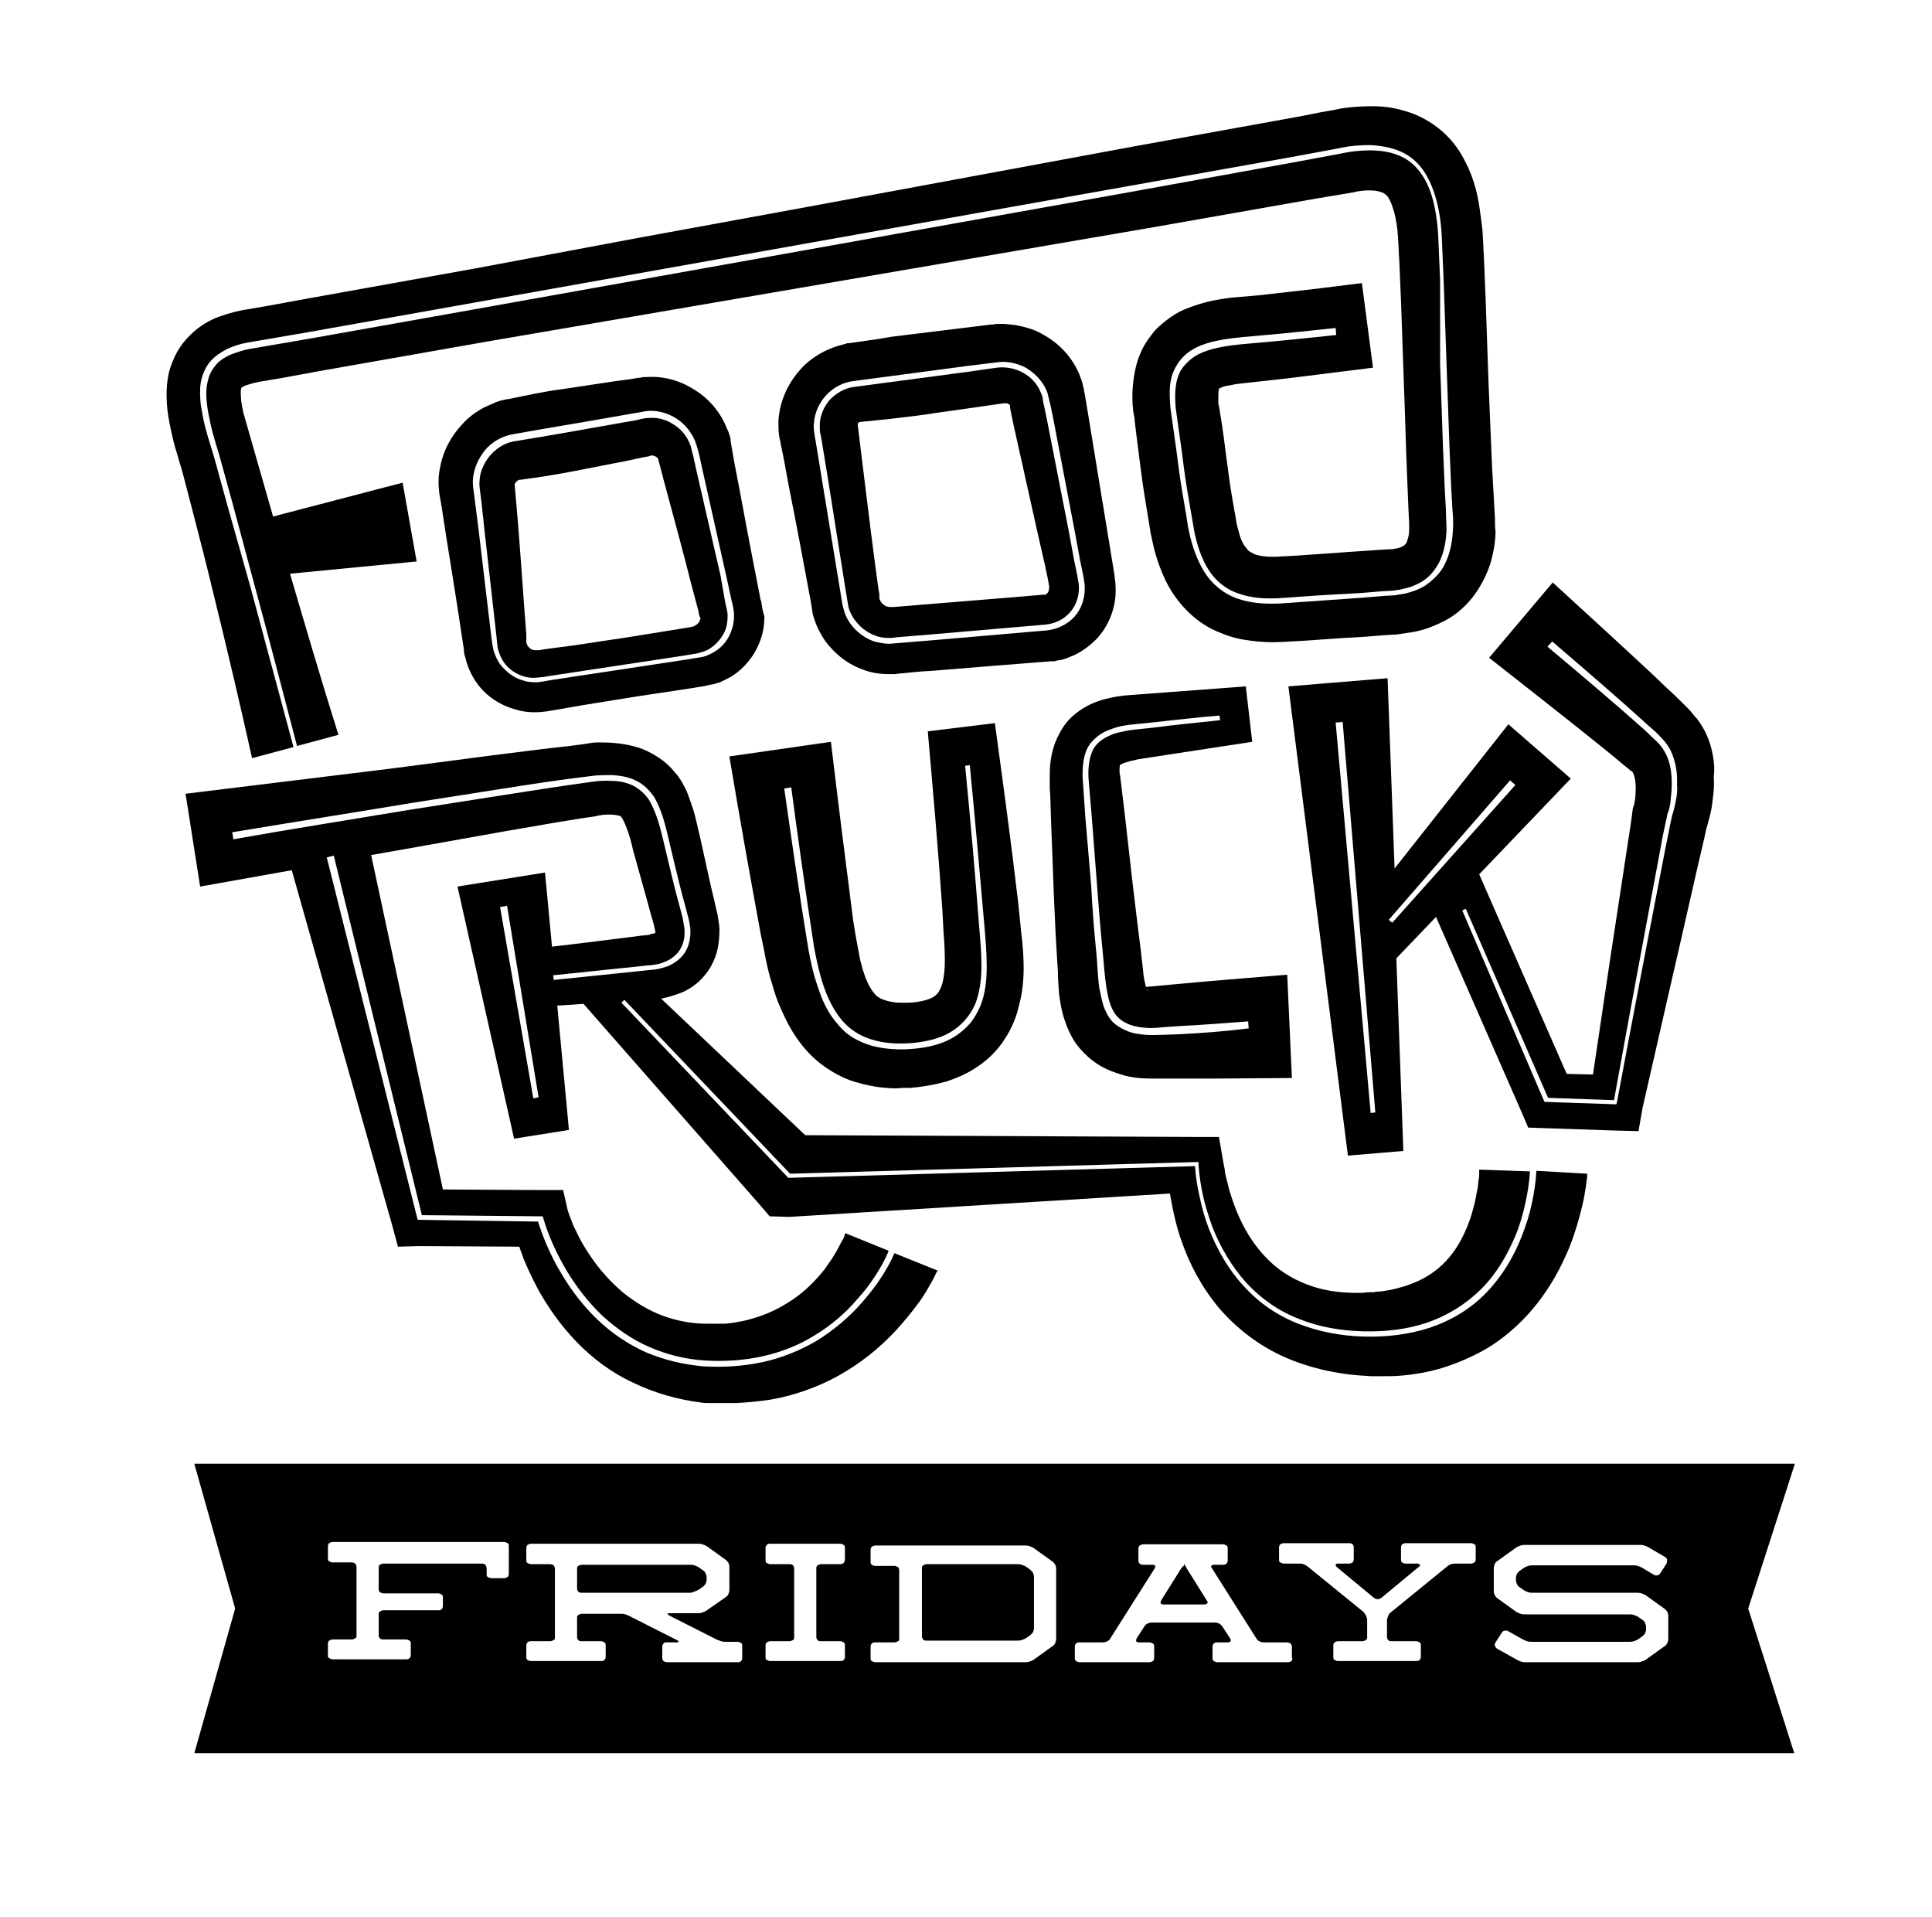
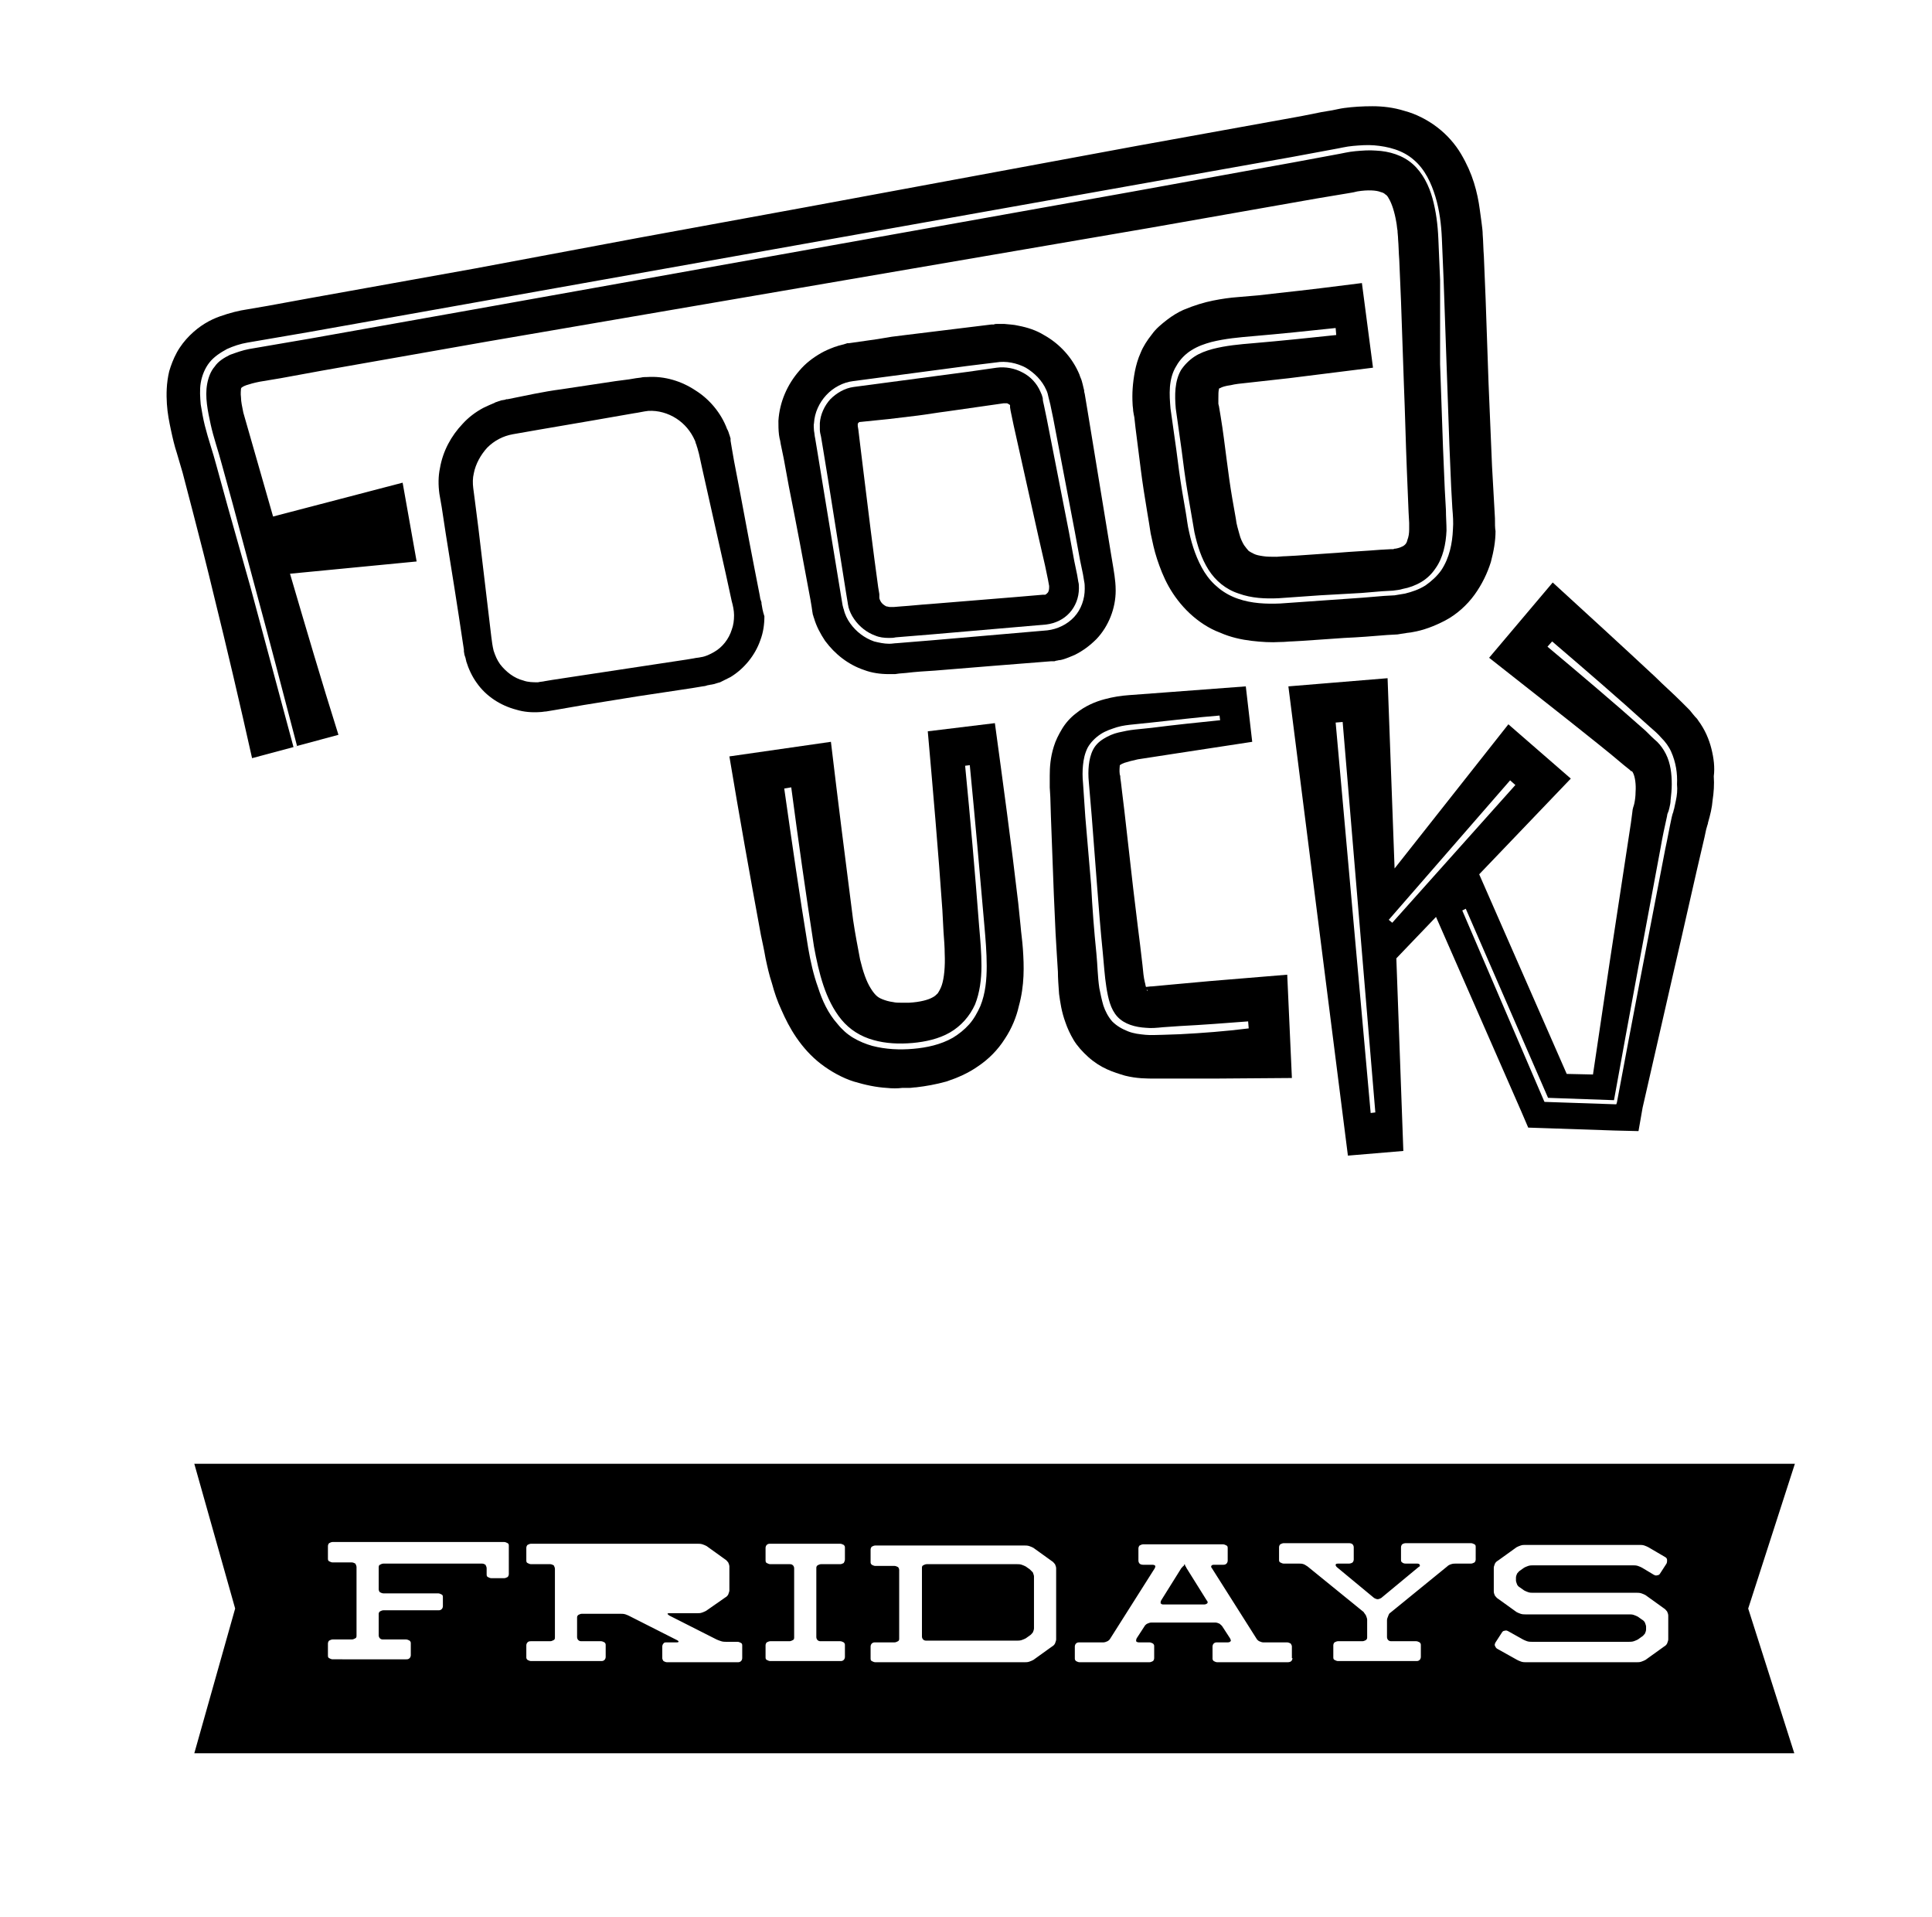
<svg xmlns="http://www.w3.org/2000/svg" version="1.1" id="Layer_1" x="0px" y="0px" width="331.1px" height="328.5px" viewBox="0 0 331.1 328.5" style="enable-background:new 0 0 331.1 328.5;" xml:space="preserve">
  <g>
    <path d="M176.5,268.9l-0.7-0.5c-0.2-0.1-0.4-0.2-0.7-0.3c-0.3-0.1-0.5-0.1-0.8-0.1h-15.5c-0.2,0-0.4,0.1-0.6,0.2   c-0.2,0.1-0.2,0.3-0.2,0.5v11.7c0,0.2,0.1,0.4,0.2,0.5c0.2,0.2,0.4,0.2,0.6,0.2h15.5c0.2,0,0.5,0,0.8-0.1c0.3-0.1,0.5-0.2,0.7-0.3   l0.7-0.5c0.2-0.1,0.3-0.3,0.5-0.5c0.1-0.2,0.2-0.5,0.2-0.7v-8.9c0-0.2-0.1-0.4-0.2-0.7C176.8,269.2,176.7,269.1,176.5,268.9z" />
-     <path d="M119,272.7c0.3-0.1,0.5-0.2,0.7-0.3l0.7-0.5c0.2-0.1,0.3-0.3,0.5-0.5c0.1-0.2,0.2-0.5,0.2-0.7v-0.5c0-0.2-0.1-0.4-0.2-0.7   c-0.1-0.2-0.3-0.4-0.5-0.5l-0.7-0.5c-0.2-0.1-0.4-0.2-0.7-0.3c-0.3-0.1-0.5-0.1-0.8-0.1H99.7c-0.2,0-0.4,0.1-0.6,0.2   c-0.2,0.1-0.2,0.3-0.2,0.6v3.3c0,0.2,0.1,0.4,0.2,0.5c0.2,0.2,0.4,0.2,0.6,0.2h18.6C118.5,272.9,118.7,272.8,119,272.7z" />
    <path d="M203.3,268.6c0-0.1-0.1-0.2-0.1-0.2s-0.1-0.1-0.1-0.2c0-0.1-0.1-0.2-0.1-0.2l-0.1,0.2c0,0.1-0.1,0.1-0.2,0.2   c-0.1,0.1-0.1,0.2-0.2,0.2l-3.5,5.6c-0.1,0.2-0.1,0.3-0.1,0.5c0.1,0.1,0.2,0.2,0.4,0.2h7.1c0.2,0,0.4-0.1,0.5-0.2   c0.1-0.1,0.1-0.3-0.1-0.5L203.3,268.6z" />
    <path d="M307.6,250.8H170.5H33.3l7,24.8l-7,24.8h137.1h137.1l-7.9-24.8L307.6,250.8z M87.2,269.7c0,0.2-0.1,0.4-0.2,0.5   c-0.2,0.1-0.4,0.2-0.6,0.2h-2.2c-0.2,0-0.4-0.1-0.6-0.2c-0.2-0.1-0.2-0.3-0.2-0.5v-1c0-0.2-0.1-0.4-0.2-0.6   c-0.2-0.1-0.3-0.2-0.6-0.2H65.7c-0.2,0-0.4,0.1-0.6,0.2c-0.2,0.1-0.2,0.3-0.2,0.6v3.6c0,0.2,0.1,0.4,0.2,0.5   c0.2,0.1,0.4,0.2,0.6,0.2h9.4c0.2,0,0.4,0.1,0.6,0.2c0.2,0.1,0.2,0.3,0.2,0.5v1.5c0,0.2-0.1,0.4-0.2,0.5c-0.2,0.2-0.4,0.2-0.6,0.2   h-9.4c-0.2,0-0.4,0.1-0.6,0.2c-0.2,0.2-0.2,0.3-0.2,0.5v3.6c0,0.2,0.1,0.4,0.2,0.5c0.2,0.2,0.4,0.2,0.6,0.2h3.9   c0.2,0,0.4,0.1,0.6,0.2c0.2,0.2,0.2,0.3,0.2,0.5v2c0,0.2-0.1,0.4-0.2,0.5c-0.2,0.2-0.4,0.2-0.6,0.2H57c-0.2,0-0.4-0.1-0.6-0.2   c-0.2-0.1-0.2-0.3-0.2-0.5v-2c0-0.2,0.1-0.4,0.2-0.5c0.2-0.1,0.4-0.2,0.6-0.2h3.3c0.2,0,0.4-0.1,0.6-0.2c0.2-0.1,0.2-0.3,0.2-0.5   v-11.7c0-0.2-0.1-0.4-0.2-0.6c-0.2-0.1-0.4-0.2-0.6-0.2H57c-0.2,0-0.4-0.1-0.6-0.2c-0.2-0.1-0.2-0.3-0.2-0.5v-2.1   c0-0.2,0.1-0.4,0.2-0.5c0.2-0.1,0.4-0.2,0.6-0.2h29.4c0.2,0,0.4,0.1,0.6,0.2c0.2,0.1,0.2,0.3,0.2,0.5V269.7z M127.2,284.1   c0,0.2-0.1,0.4-0.2,0.5c-0.2,0.2-0.4,0.2-0.6,0.2h-12.1c-0.2,0-0.4-0.1-0.6-0.2c-0.1-0.2-0.2-0.3-0.2-0.5v-2c0-0.2,0.1-0.4,0.2-0.5   c0.1-0.2,0.3-0.2,0.6-0.2h1.6c0.2,0,0.3,0,0.4-0.1c0-0.1-0.1-0.2-0.3-0.3l-8.1-4.1c-0.2-0.1-0.4-0.2-0.7-0.3   c-0.3-0.1-0.6-0.1-0.8-0.1h-6.7c-0.2,0-0.4,0.1-0.6,0.2c-0.2,0.2-0.2,0.3-0.2,0.5v3.3c0,0.2,0.1,0.4,0.2,0.5   c0.2,0.2,0.4,0.2,0.6,0.2h3.3c0.2,0,0.4,0.1,0.6,0.2c0.2,0.2,0.2,0.3,0.2,0.5v2c0,0.2-0.1,0.4-0.2,0.5c-0.2,0.2-0.4,0.2-0.6,0.2   h-12c-0.2,0-0.4-0.1-0.6-0.2c-0.2-0.2-0.2-0.3-0.2-0.5v-2c0-0.2,0.1-0.4,0.2-0.5c0.2-0.2,0.4-0.2,0.6-0.2h3.3   c0.2,0,0.4-0.1,0.6-0.2c0.2-0.1,0.2-0.3,0.2-0.5v-11.7c0-0.2-0.1-0.4-0.2-0.6c-0.2-0.1-0.4-0.2-0.6-0.2h-3.3   c-0.2,0-0.4-0.1-0.6-0.2c-0.2-0.1-0.2-0.3-0.2-0.5v-2.1c0-0.2,0.1-0.4,0.2-0.5c0.2-0.1,0.4-0.2,0.6-0.2h28.6c0.2,0,0.5,0,0.8,0.1   c0.3,0.1,0.5,0.2,0.7,0.3l3.2,2.3c0.2,0.1,0.3,0.3,0.5,0.5c0.1,0.2,0.2,0.5,0.2,0.7v4.1c0,0.2-0.1,0.4-0.2,0.7   c-0.1,0.2-0.3,0.4-0.5,0.5L121,276c-0.2,0.1-0.4,0.2-0.7,0.3c-0.3,0.1-0.5,0.1-0.8,0.1h-4.7c-0.2,0-0.4,0-0.4,0.1   c0,0.1,0.1,0.1,0.3,0.3l8.1,4.1c0.2,0.1,0.5,0.2,0.8,0.3c0.3,0.1,0.6,0.1,0.8,0.1h2c0.2,0,0.4,0.1,0.6,0.2s0.2,0.3,0.2,0.5V284.1z    M144.8,267.2c0,0.2-0.1,0.4-0.2,0.6c-0.2,0.1-0.4,0.2-0.6,0.2h-3.3c-0.2,0-0.4,0.1-0.6,0.2c-0.2,0.2-0.2,0.3-0.2,0.5v11.8   c0,0.2,0.1,0.4,0.2,0.5c0.2,0.2,0.4,0.2,0.6,0.2h3.3c0.2,0,0.4,0.1,0.6,0.2c0.2,0.2,0.2,0.3,0.2,0.5v2c0,0.2-0.1,0.4-0.2,0.5   c-0.2,0.2-0.4,0.2-0.6,0.2h-12c-0.2,0-0.4-0.1-0.6-0.2c-0.2-0.1-0.2-0.3-0.2-0.5v-2c0-0.2,0.1-0.4,0.2-0.5c0.2-0.1,0.4-0.2,0.6-0.2   h3.3c0.2,0,0.4-0.1,0.6-0.2c0.2-0.1,0.2-0.3,0.2-0.5v-11.8c0-0.2-0.1-0.4-0.2-0.5c-0.2-0.2-0.4-0.2-0.6-0.2h-3.3   c-0.2,0-0.4-0.1-0.6-0.2c-0.2-0.1-0.2-0.3-0.2-0.6v-2c0-0.2,0.1-0.4,0.2-0.5c0.2-0.2,0.4-0.2,0.6-0.2h12c0.2,0,0.4,0.1,0.6,0.2   c0.2,0.2,0.2,0.3,0.2,0.5V267.2z M181,280.9c0,0.2-0.1,0.4-0.2,0.7c-0.1,0.2-0.3,0.4-0.5,0.5l-3.2,2.3c-0.2,0.1-0.4,0.2-0.7,0.3   c-0.3,0.1-0.5,0.1-0.8,0.1H150c-0.2,0-0.4-0.1-0.6-0.2c-0.2-0.1-0.2-0.3-0.2-0.5v-2c0-0.2,0.1-0.4,0.2-0.5c0.2-0.2,0.4-0.2,0.6-0.2   h3.3c0.2,0,0.4-0.1,0.6-0.2c0.2-0.1,0.2-0.3,0.2-0.5v-11.7c0-0.2-0.1-0.4-0.2-0.5c-0.2-0.1-0.4-0.2-0.6-0.2H150   c-0.2,0-0.4-0.1-0.6-0.2c-0.2-0.2-0.2-0.3-0.2-0.5v-2.1c0-0.2,0.1-0.4,0.2-0.5c0.2-0.1,0.4-0.2,0.6-0.2h25.6c0.2,0,0.5,0,0.8,0.1   c0.3,0.1,0.5,0.2,0.7,0.3l3.2,2.3c0.2,0.1,0.3,0.3,0.5,0.5c0.1,0.2,0.2,0.5,0.2,0.7V280.9z M221.5,284.1c0,0.2-0.1,0.4-0.2,0.5   c-0.1,0.1-0.3,0.2-0.6,0.2h-12.1c-0.2,0-0.4-0.1-0.6-0.2c-0.2-0.2-0.2-0.3-0.2-0.5v-2c0-0.2,0.1-0.4,0.2-0.5   c0.2-0.2,0.4-0.2,0.6-0.2h1.8c0.3,0,0.4-0.1,0.5-0.2c0.1-0.1,0-0.3-0.1-0.5l-1.3-2c-0.1-0.2-0.3-0.3-0.5-0.5   c-0.2-0.1-0.5-0.2-0.7-0.2h-11c-0.2,0-0.5,0.1-0.7,0.2c-0.2,0.1-0.4,0.3-0.5,0.5l-1.3,2c-0.1,0.2-0.1,0.4-0.1,0.5   c0.1,0.1,0.2,0.2,0.5,0.2h1.8c0.2,0,0.4,0.1,0.6,0.2c0.2,0.2,0.2,0.3,0.2,0.5v2c0,0.2-0.1,0.4-0.2,0.5c-0.2,0.1-0.4,0.2-0.6,0.2   h-12c-0.2,0-0.4-0.1-0.6-0.2c-0.2-0.2-0.2-0.3-0.2-0.5v-2c0-0.2,0.1-0.4,0.2-0.5c0.2-0.2,0.4-0.2,0.6-0.2h4.1   c0.2,0,0.5-0.1,0.7-0.2c0.2-0.1,0.4-0.3,0.5-0.5l7.6-12c0.1-0.2,0.1-0.3,0.1-0.4c-0.1-0.1-0.2-0.2-0.5-0.2h-1.6   c-0.3,0-0.5-0.1-0.6-0.2c-0.1-0.1-0.2-0.3-0.2-0.5v-2.1c0-0.2,0.1-0.4,0.2-0.5c0.2-0.1,0.4-0.2,0.6-0.2h13.7c0.2,0,0.4,0.1,0.6,0.2   c0.2,0.1,0.2,0.3,0.2,0.5v2.1c0,0.2-0.1,0.4-0.2,0.5c-0.2,0.2-0.4,0.2-0.6,0.2h-1.6c-0.2,0-0.4,0.1-0.4,0.2c-0.1,0.1,0,0.3,0.1,0.4   l7.6,12c0.1,0.2,0.3,0.4,0.5,0.5c0.2,0.1,0.5,0.2,0.7,0.2h4.1c0.2,0,0.4,0.1,0.6,0.2c0.1,0.2,0.2,0.3,0.2,0.5V284.1z M252.9,267.2   c0,0.2-0.1,0.4-0.2,0.5c-0.2,0.1-0.4,0.2-0.6,0.2h-2.6c-0.2,0-0.5,0-0.8,0.1c-0.3,0.1-0.5,0.2-0.7,0.4l-9.7,7.9   c-0.2,0.1-0.3,0.3-0.4,0.6c-0.1,0.2-0.2,0.5-0.2,0.7v2.9c0,0.2,0.1,0.4,0.2,0.5c0.2,0.2,0.4,0.2,0.6,0.2h4.2c0.2,0,0.4,0.1,0.6,0.2   c0.2,0.2,0.2,0.3,0.2,0.5v2c0,0.2-0.1,0.4-0.2,0.5c-0.2,0.2-0.4,0.2-0.6,0.2h-13.4c-0.2,0-0.4-0.1-0.6-0.2   c-0.2-0.1-0.2-0.3-0.2-0.5v-2c0-0.2,0.1-0.4,0.2-0.5c0.2-0.1,0.4-0.2,0.6-0.2h4.2c0.2,0,0.4-0.1,0.6-0.2c0.2-0.2,0.2-0.3,0.2-0.5   v-3c0-0.2-0.1-0.4-0.2-0.7c-0.1-0.2-0.3-0.4-0.4-0.6l-9.6-7.8c-0.2-0.1-0.4-0.3-0.7-0.4c-0.3-0.1-0.5-0.1-0.8-0.1H220   c-0.2,0-0.4-0.1-0.6-0.2c-0.2-0.1-0.2-0.3-0.2-0.5v-2.1c0-0.2,0.1-0.4,0.2-0.5c0.2-0.1,0.4-0.2,0.6-0.2h11.2c0.3,0,0.5,0.1,0.6,0.2   c0.1,0.1,0.2,0.3,0.2,0.5v2.1c0,0.2-0.1,0.4-0.2,0.5c-0.1,0.1-0.4,0.2-0.6,0.2h-1.9c-0.3,0-0.4,0.1-0.4,0.2c0,0.1,0,0.2,0.2,0.4   l6.4,5.3c0.2,0.1,0.4,0.2,0.6,0.2c0.2,0,0.4-0.1,0.6-0.2l6.4-5.3c0.2-0.1,0.3-0.2,0.2-0.4c0-0.1-0.2-0.2-0.4-0.2h-2   c-0.3,0-0.5-0.1-0.6-0.2c-0.2-0.1-0.2-0.3-0.2-0.5v-2.1c0-0.2,0.1-0.4,0.2-0.5c0.1-0.1,0.4-0.2,0.6-0.2h11.2c0.2,0,0.4,0.1,0.6,0.2   c0.2,0.1,0.2,0.3,0.2,0.5V267.2z M285.9,280.9c0,0.2-0.1,0.4-0.2,0.7c-0.1,0.2-0.3,0.4-0.5,0.5l-3.2,2.3c-0.2,0.1-0.4,0.2-0.7,0.3   c-0.3,0.1-0.5,0.1-0.8,0.1h-19c-0.2,0-0.5,0-0.8-0.1c-0.3-0.1-0.5-0.2-0.7-0.3l-3.4-1.9c-0.2-0.1-0.3-0.3-0.4-0.5   c-0.1-0.2,0-0.4,0.1-0.6l1.1-1.7c0.1-0.2,0.3-0.3,0.5-0.3c0.2-0.1,0.4,0,0.6,0.1l2.5,1.4c0.2,0.1,0.4,0.2,0.7,0.3   c0.3,0.1,0.6,0.1,0.8,0.1h16.7c0.2,0,0.5,0,0.8-0.1c0.3-0.1,0.5-0.2,0.7-0.3l0.7-0.5c0.2-0.1,0.3-0.3,0.5-0.5   c0.1-0.2,0.2-0.5,0.2-0.7v-0.5c0-0.2-0.1-0.4-0.2-0.7c-0.1-0.2-0.3-0.4-0.5-0.5l-0.7-0.5c-0.2-0.1-0.4-0.2-0.7-0.3   c-0.3-0.1-0.5-0.1-0.8-0.1h-17.8c-0.2,0-0.5,0-0.8-0.1c-0.3-0.1-0.5-0.2-0.7-0.3l-3.2-2.3c-0.2-0.1-0.3-0.3-0.5-0.5   c-0.1-0.2-0.2-0.5-0.2-0.7v-4.1c0-0.2,0.1-0.4,0.2-0.7c0.1-0.2,0.3-0.4,0.5-0.5l3.2-2.3c0.2-0.1,0.4-0.2,0.7-0.3   c0.3-0.1,0.5-0.1,0.8-0.1H281c0.2,0,0.5,0,0.8,0.1c0.3,0.1,0.5,0.2,0.7,0.3l2.9,1.7c0.2,0.1,0.3,0.3,0.3,0.5c0,0.2,0,0.4-0.1,0.6   l-1.1,1.7c-0.1,0.2-0.3,0.3-0.5,0.3c-0.2,0.1-0.4,0-0.6-0.1l-2-1.2c-0.2-0.1-0.4-0.2-0.7-0.3c-0.3-0.1-0.6-0.1-0.8-0.1h-17.2   c-0.2,0-0.5,0-0.8,0.1c-0.3,0.1-0.5,0.2-0.7,0.3l-0.7,0.5c-0.2,0.1-0.3,0.3-0.5,0.5c-0.1,0.2-0.2,0.5-0.2,0.7v0.5   c0,0.2,0.1,0.4,0.2,0.7c0.1,0.2,0.3,0.4,0.5,0.5l0.7,0.5c0.2,0.1,0.4,0.2,0.7,0.3s0.5,0.1,0.8,0.1h17.8c0.2,0,0.5,0,0.8,0.1   s0.5,0.2,0.7,0.3l3.2,2.3c0.2,0.1,0.3,0.3,0.5,0.5c0.1,0.2,0.2,0.5,0.2,0.7V280.9z" />
  </g>
  <path d="M89.2,81.9L89.2,81.9L89.2,81.9C89.1,81.9,89.2,81.9,89.2,81.9z" />
  <polygon points="147.1,72.6 147.1,72.6 147,72.6 " />
  <path d="M150.4,102.6C150.4,102.6,150.4,102.6,150.4,102.6C150.4,102.6,150.4,102.6,150.4,102.6z" />
-   <path d="M144.9,211.2C144.9,211.2,144.9,211.2,144.9,211.2C144.9,211.2,144.9,211.2,144.9,211.2L144.9,211.2L144.9,211.2  L144.9,211.2z" />
  <path d="M253.4,200.2L253.4,200.2L253.4,200.2L253.4,200.2C253.4,200.2,253.4,200.2,253.4,200.2z" />
  <path d="M256.2,88.8l-0.1-1.8l-0.4-7.1c-0.2-4.8-0.4-9.5-0.6-14.3l-0.5-14.4l-0.3-7.3c-0.1-1.2-0.1-2.5-0.2-3.7  c0-0.6-0.1-1.3-0.2-2.1c-0.1-0.7-0.2-1.4-0.3-2.2c-0.2-1.5-0.5-3-1-4.6c-0.5-1.6-1.2-3.2-2.2-4.9c-1-1.7-2.4-3.3-4.1-4.6  c-1.7-1.3-3.7-2.3-5.6-2.8c-1.9-0.6-3.8-0.8-5.5-0.8c-1.7,0-3.3,0.1-4.8,0.3c-0.8,0.1-1.5,0.3-2.1,0.4l-1.8,0.3l-3.5,0.7L194.8,25  l-56.7,10.5l-28.4,5.2L81.4,46c-9.5,1.7-18.9,3.4-28.4,5.1l-7.1,1.3l-3.5,0.6c-1.4,0.2-3,0.6-4.7,1.2c-1.7,0.6-3.5,1.6-5.2,3.3  c-0.8,0.8-1.6,1.8-2.2,2.9c-0.6,1.1-1,2.2-1.3,3.2c-0.5,2.1-0.5,4-0.4,5.6c0.1,1.6,0.4,3.1,0.7,4.5c0.3,1.4,0.6,2.7,1,3.9l0.5,1.7  l0.5,1.7l1.8,6.9c1.2,4.6,2.4,9.3,3.5,13.9c2.3,9.3,4.5,18.7,6.6,28.1l7.1-1.9l-7.4-27.5L39,86.7l-1.9-6.9c-0.6-2.3-1.4-4.5-2-6.9  c-0.3-1.2-0.5-2.4-0.7-3.6c-0.1-1.2-0.2-2.5,0-3.7c0.2-1.2,0.7-2.5,1.5-3.5c0.8-1,1.9-1.7,3-2.3c1.1-0.5,2.3-0.9,3.5-1.1  c1.2-0.2,2.3-0.4,3.5-0.6l7-1.2l28.1-5l112.3-20l28.1-5l7-1.3c1.2-0.2,2.3-0.5,3.5-0.6c1.2-0.1,2.4-0.2,3.6-0.1  c1.2,0.1,2.4,0.3,3.6,0.7c1.2,0.4,2.3,1,3.2,1.8c1.9,1.6,3,4,3.7,6.3c0.7,2.3,1,4.8,1.1,7.1c0.1,2.4,0.2,4.8,0.3,7.1l0.5,14.3  l0.5,14.2l0.3,7.1l0.2,3.6c0.1,1.2,0.2,2.4,0.1,3.6c-0.1,2.4-0.6,4.9-2,7c-0.7,1-1.7,1.9-2.7,2.6c-1.1,0.7-2.3,1.1-3.5,1.4  c-0.6,0.1-1.2,0.2-1.8,0.3l-1.8,0.1l-3.6,0.3l-7.1,0.5l-7.1,0.5c-2.4,0.1-4.9,0-7.2-0.8c-1.2-0.4-2.3-1-3.3-1.8  c-1-0.8-1.8-1.7-2.5-2.8c-1.3-2.1-2.1-4.5-2.6-6.8c-0.3-1.2-0.4-2.4-0.6-3.5l-0.6-3.5c-0.4-2.4-0.7-4.7-1-7.1l-1-7.1  c-0.1-1.2-0.2-2.4-0.1-3.7c0.1-1.2,0.4-2.5,1.1-3.6c0.6-1.1,1.6-2.1,2.6-2.7c1.1-0.7,2.3-1.1,3.4-1.4c2.4-0.6,4.8-0.8,7.1-1  c4.7-0.4,9.5-0.9,14.2-1.4l0.1,1.2c-4.7,0.5-9.5,1-14.2,1.4c-2.4,0.2-4.7,0.4-7,1c-1.1,0.3-2.2,0.7-3.1,1.3  c-0.9,0.6-1.7,1.4-2.3,2.3c-1.1,1.9-1.1,4.3-0.9,6.6l1,7.1c0.3,2.4,0.6,4.7,1,7.1l0.6,3.5c0.2,1.2,0.4,2.4,0.6,3.5  c0.5,2.3,1.2,4.5,2.4,6.4c1.2,1.9,3,3.4,5.2,4.1c2.2,0.8,4.5,0.9,6.8,0.8l7.1-0.5l7.1-0.4l3.6-0.3l1.8-0.1c0.6-0.1,1.1-0.1,1.7-0.3  c1.1-0.2,2.2-0.6,3.2-1.2c1-0.6,1.8-1.4,2.4-2.3c1.3-1.8,1.8-4.2,1.9-6.5c0-1.2-0.1-2.3-0.1-3.5l-0.2-3.6l-0.3-7.1l-0.5-14.3  L246.8,48c-0.1-2.4-0.2-4.7-0.3-7.1c-0.1-2.4-0.4-4.7-1-6.9c-0.6-2.2-1.7-4.4-3.4-5.9c-1.7-1.5-4-2.2-6.3-2.3  c-1.2-0.1-2.3,0-3.5,0.1c-1.2,0.1-2.3,0.4-3.5,0.6l-7,1.3l-28.1,5.1L81.3,53l-28.1,5l-7,1.2c-1.2,0.2-2.4,0.4-3.5,0.6  c-1.1,0.2-2.2,0.6-3.3,1c-1,0.5-2,1.1-2.6,2c-0.7,0.8-1.1,1.9-1.3,3c-0.4,2.2,0.1,4.6,0.6,6.9c0.5,2.3,1.3,4.5,1.9,6.8l1.9,6.9  l3.7,13.8c2.5,9.2,4.9,18.4,7.3,27.6l-0.7,0.2l7.8-2.1c-2.9-9.2-5.6-18.4-8.3-27.6l21.7-2.1l-2.4-13.5l-22.2,5.8l-5.1-17.8  c-0.2-1-0.4-1.9-0.4-2.6c-0.1-0.7,0-1.3,0-1.5c0.1-0.2,0-0.1,0-0.1c0,0,0.3-0.3,0.9-0.5c0.6-0.2,1.3-0.4,2.3-0.6l3.6-0.6l7.1-1.3  l28.4-5L197.3,39l28.4-5l3.6-0.6l1.8-0.3c0.7-0.1,1.1-0.2,1.5-0.3c1.8-0.3,3.3-0.2,4,0.1c0.4,0.1,0.6,0.2,0.8,0.4  c0.2,0.1,0.4,0.3,0.6,0.7c0.5,0.8,1,2.3,1.3,4.1c0.1,0.5,0.1,0.9,0.2,1.4c0,0.4,0.1,1,0.1,1.5c0.1,1.1,0.1,2.3,0.2,3.5l0.3,7.1  l0.5,14.4c0.2,4.8,0.3,9.6,0.5,14.5l0.3,7.3l0.1,1.8c0,0.4,0,0.8,0,1.1c0,0.7-0.1,1.3-0.3,1.8c-0.1,0.5-0.3,0.7-0.4,0.8  c-0.1,0.1-0.2,0.2-0.4,0.3c-0.2,0.1-0.6,0.3-1.2,0.4c-0.1,0-0.3,0-0.4,0.1l-0.2,0l-0.3,0l-1.8,0.1c-2.4,0.2-4.7,0.3-7.1,0.5  l-7.2,0.5l-1.8,0.1c-0.6,0-1.3,0.1-1.6,0.1c-0.9,0-1.7,0-2.3-0.1c-0.7-0.1-1.2-0.2-1.6-0.4c-0.4-0.2-0.6-0.3-0.9-0.5  c-0.2-0.2-0.5-0.6-0.8-1c-0.3-0.5-0.6-1.1-0.8-1.9c-0.2-0.8-0.5-1.6-0.6-2.6l-0.6-3.4c-0.4-2.3-0.7-4.6-1-6.9  c-0.3-2.3-0.6-4.8-1-7.2l-0.3-1.8l-0.1-0.4l0-0.3c0-0.2,0-0.4,0-0.6c0-0.7,0-1.3,0.1-1.6c0-0.1,0-0.1,0-0.1c0,0,0.1-0.1,0.2-0.1  c0.3-0.2,1-0.4,1.8-0.5c0.8-0.2,1.8-0.3,2.8-0.4l3.6-0.4l3.6-0.4c4.8-0.6,9.6-1.2,14.4-1.8l-1.9-14.5c-4.7,0.6-9.5,1.2-14.2,1.7  l-3.5,0.4l-3.5,0.3c-1.4,0.1-2.8,0.3-4.3,0.6c-1.5,0.3-3.2,0.8-5.1,1.6c-0.9,0.4-1.9,1-2.8,1.7c-0.9,0.7-1.9,1.5-2.6,2.5  c-0.8,1-1.5,2.1-1.9,3.1c-0.5,1.1-0.8,2.2-1,3.2c-0.4,2.1-0.5,3.9-0.4,5.6c0,0.4,0.1,0.8,0.1,1.2l0.1,0.6l0.1,0.5l0.2,1.8l0.9,7.1  c0.3,2.4,0.7,4.9,1.1,7.3l0.3,1.8l0.3,1.9c0.3,1.4,0.6,2.9,1.1,4.4c0.5,1.5,1.1,3.1,2,4.7c0.9,1.6,2.1,3.2,3.6,4.6  c1.5,1.4,3.3,2.6,5.2,3.3c1.8,0.8,3.7,1.2,5.4,1.4c1.7,0.2,3.3,0.3,4.9,0.2c0.9,0,1.4-0.1,2-0.1l1.8-0.1l7.2-0.5  c2.4-0.1,4.9-0.3,7.3-0.5l1.8-0.1l0.6-0.1l0.7-0.1c0.4-0.1,0.9-0.1,1.3-0.2c1.8-0.3,3.7-1,5.6-2c1.9-1,3.7-2.6,5-4.4  c1.3-1.8,2.2-3.7,2.8-5.6c0.5-1.9,0.8-3.6,0.8-5.3C256.2,90.5,256.2,89.7,256.2,88.8z" />
  <polygon points="44.9,93.6 63,90.3 63.2,91.5 45,94.4 " />
  <g>
    <path d="M130.5,103.4l0-0.2l-0.1-0.3l-0.1-0.3l-0.1-0.6l-0.9-4.6c-1.2-6.1-2.3-12.3-3.5-18.4l-0.4-2.3l-0.2-1.2l0-0.1l0-0.1l0-0.2   c-0.1-0.2-0.1-0.4-0.2-0.6c-0.1-0.3-0.2-0.7-0.4-1c-1-2.7-3-5.1-5.4-6.6c-2.4-1.6-5.3-2.5-8.3-2.3c-0.4,0-0.7,0-1.1,0.1l-0.8,0.1   l-1.2,0.2l-2.3,0.3l-9.3,1.4c-3.1,0.4-6.2,1.1-9.2,1.7l-0.2,0l-0.3,0.1l-0.6,0.1l-0.3,0.1l-0.3,0.1c-0.2,0.1-0.4,0.1-0.5,0.2   c-0.7,0.3-1.4,0.6-2,0.9c-1.3,0.7-2.5,1.6-3.5,2.7c-2,2.1-3.4,4.7-3.9,7.6c-0.3,1.4-0.3,2.9-0.1,4.4l0.4,2.3l0.7,4.6   c1,6.2,2,12.4,2.9,18.5l0.2,1.3l0,0.3l0.1,0.6l0.1,0.3l0.1,0.3c0,0.2,0.1,0.3,0.1,0.5c0.4,1.3,1,2.6,1.8,3.7   c1.6,2.3,4.1,3.9,6.8,4.6c1.3,0.4,2.7,0.5,4.1,0.4c0.3,0,0.7-0.1,1-0.1l0.6-0.1l1.2-0.2l4.6-0.8l9.3-1.5l9.3-1.4l1.2-0.2l0.6-0.1   c0.6-0.1,0.3,0,0.9-0.2c0.2,0,0.4-0.1,0.6-0.1l0.5-0.1c0.3-0.1,0.6-0.2,1-0.3c0.6-0.3,1.2-0.6,1.8-0.9c2.3-1.4,4.2-3.7,5.1-6.3   c0.5-1.3,0.7-2.7,0.7-4.1C130.7,104.7,130.6,104,130.5,103.4z M125.4,107.9c-0.5,1.6-1.6,3-3,3.8c-0.7,0.4-1.5,0.8-2.3,0.9   c-0.4,0.1-0.8,0.1-1.2,0.2l-1.2,0.2l-18.5,2.8l-4.6,0.7l-1.2,0.2c-0.4,0.1-0.8,0.1-1.2,0.2c-0.8,0-1.7,0-2.5-0.3   c-1.6-0.4-3-1.5-4-2.8c-0.5-0.7-0.8-1.4-1.1-2.3c-0.2-0.8-0.3-1.6-0.4-2.4L82,90.6l-0.6-4.7l-0.3-2.3c-0.1-0.8-0.1-1.7,0.1-2.5   c0.3-1.6,1.2-3.2,2.3-4.4c1.2-1.2,2.7-2,4.4-2.3l0,0c6.2-1.1,12.3-2.1,18.5-3.2l2.3-0.4c0.8-0.1,1.5-0.3,2.4-0.4   c1.7-0.1,3.4,0.4,4.8,1.3c1.4,0.9,2.5,2.2,3.2,3.8c0.1,0.2,0.1,0.4,0.2,0.6c0.1,0.2,0.1,0.4,0.2,0.6l0.3,1.1l0.5,2.3l4.1,18.3   l1,4.6c0.2,0.7,0.4,1.6,0.4,2.4C125.8,106.3,125.7,107.1,125.4,107.9z" />
-     <path d="M123.5,98.7l-4.2-18.3l-0.5-2.3l-0.3-1.1c0-0.2-0.1-0.4-0.1-0.5c-0.1-0.2-0.1-0.3-0.2-0.5c-0.5-1.3-1.5-2.5-2.8-3.3   c-1.2-0.8-2.7-1.2-4.1-1.1c-0.7,0-1.5,0.2-2.3,0.4l-2.3,0.4c-6.2,1.1-12.3,2.2-18.5,3.2c-1.4,0.2-2.8,1-3.8,2c-1,1-1.8,2.4-2.1,3.8   c-0.1,0.7-0.2,1.4-0.1,2.2l0.3,2.3l0.5,4.7l2.1,18.6c0.1,0.8,0.1,1.6,0.3,2.2c0.2,0.7,0.5,1.4,0.9,2c0.8,1.2,2.1,2.1,3.5,2.5   c0.7,0.2,1.4,0.3,2.2,0.2c0.4,0,0.7-0.1,1.1-0.1l1.2-0.2l4.6-0.7l18.5-2.8l1.2-0.2c0.4-0.1,0.8-0.1,1.1-0.2c0.7-0.2,1.4-0.4,2-0.8   c1.2-0.8,2.2-2,2.7-3.4c0.2-0.7,0.3-1.4,0.3-2.2c0-0.7-0.2-1.4-0.4-2.2L123.5,98.7z M120,106.1c-0.1,0.4-0.3,0.7-0.6,0.9   c-0.1,0.1-0.2,0.1-0.3,0.2c0,0-0.1,0-0.1,0.1c0,0-0.1,0-0.1,0c0,0,0,0,0,0c0.2,0-0.5,0.1-0.3,0.1l-0.6,0.1l-1.2,0.2l-9.3,1.5   l-9.3,1.4l-4.6,0.6l-1.2,0.2l-0.3,0l-0.1,0l0,0c-0.1,0,0,0,0,0l0,0c-0.1,0-0.1,0-0.2,0c-0.2,0-0.4,0-0.6-0.1   c-0.3-0.1-0.6-0.4-0.8-0.7c-0.1-0.1-0.1-0.3-0.2-0.5c0,0,0,0,0-0.1l0,0c0,0,0,0,0,0c0,0,0,0,0,0c0,0,0,0,0,0l0-0.3c0,0,0-0.1,0,0.1   l0,0l0-0.1l0-0.1l0-0.3l0-0.6c-0.5-6.2-0.9-12.5-1.4-18.7l-0.4-4.7l-0.2-2.3c0-0.1,0.1-0.2,0.1-0.2c0.1-0.2,0.3-0.4,0.5-0.5   c0.1-0.1,0.2-0.1,0.3-0.1c0,0,0.1,0,0.1,0c0,0,0,0,0,0c0,0,0,0,0,0l-0.1,0l-0.1,0l0.1,0l0.3,0l-0.2,0c3.1-0.4,6.2-0.9,9.3-1.5   l9.2-1.8l2.3-0.5l1.1-0.2l0.3-0.1c0.1,0,0.1,0,0.1,0l0,0c0,0,0,0,0,0c0.1-0.1,0.3-0.1,0.6,0c0.2,0.1,0.5,0.2,0.6,0.4l0.1,0.1   c0,0,0-0.1,0-0.1v0c0,0,0,0,0,0.1l0,0.1l0.3,1.1l0.6,2.3c1.6,6,3.3,12.1,4.8,18.1l1.2,4.5l0.1,0.6l0.1,0.3l0,0.1c0,0,0-0.2,0-0.1   l0,0l0,0c0,0.1,0.1,0.2,0.1,0.3C120.1,105.7,120.1,105.9,120,106.1z" />
  </g>
  <g>
    <path d="M184.6,98.5l-0.5-2.4l-0.9-4.9l-3.8-19.4l-0.5-2.4c-0.1-0.4-0.2-0.8-0.2-1.2c-0.1-0.4-0.2-0.7-0.4-1.1   c-0.6-1.4-1.7-2.6-3.1-3.3c-1.3-0.7-2.9-1-4.4-0.8l-4.9,0.7l-19.6,2.6c-1.5,0.2-2.9,1-4,2.1c-1,1.1-1.7,2.6-1.8,4.1   c0,0.4,0,0.8,0,1.1c0,0.4,0.1,0.8,0.2,1.2l0.4,2.4l0.8,4.9l3.1,19.5l0.2,1.2l0.1,0.6c0,0.2,0.1,0.4,0.1,0.6c0.2,0.7,0.5,1.4,1,2.1   c0.9,1.3,2.2,2.3,3.6,2.8c0.7,0.3,1.5,0.4,2.3,0.4c0.4,0,0.8,0,1.2-0.1l1.2-0.1l4.9-0.4l19.7-1.7c1.6-0.2,3-0.9,4-2   c1-1.1,1.6-2.6,1.6-4.2c0-0.4,0-0.8-0.1-1.1L184.6,98.5z M179.6,101.5c-0.1,0.1-0.2,0.2-0.3,0.3c-0.1,0-0.1,0.1-0.2,0.1   c0,0,0,0-0.1,0c0,0,0,0,0,0c0,0,0,0,0,0c0,0,0,0,0,0l-0.3,0l-4.7,0.4l-4.9,0.4l-4.9,0.4l-4.9,0.4c-1.6,0.1-3.3,0.3-4.9,0.4   l-1.2,0.1l-0.3,0l-0.2,0h0c-0.1,0-0.1,0-0.2,0c-0.2,0-0.4-0.1-0.6-0.1c-0.4-0.2-0.8-0.5-1-0.9c-0.1-0.2-0.2-0.4-0.2-0.6   c0,0,0-0.1,0,0c0,0,0,0,0,0c0,0,0,0,0,0l0-0.3c0,0,0,0.1,0,0l0,0l0-0.1l0-0.2l-0.2-1.2c-0.9-6.5-1.7-13.1-2.5-19.6l-0.6-4.9   l-0.3-2.5l-0.1-0.6l0-0.2l0-0.1l0,0c0,0,0-0.1,0,0c0,0,0,0,0,0c0,0,0-0.1,0-0.1c0.1-0.1,0.1-0.2,0.3-0.3c0.1,0,0.1,0,0.2,0   c0,0,0,0,0.1,0c0,0,0,0,0,0h0l-0.1,0l-0.1,0l0,0l0,0l0,0l4.9-0.5l2.5-0.3l2.5-0.3c1.6-0.2,3.3-0.5,4.9-0.7l4.9-0.7l4.9-0.7l0.2,0   l0,0c0,0,0,0,0,0c0,0,0,0,0,0c0,0,0.1,0,0.1,0c0.1,0,0.2,0,0.3,0c0.2,0.1,0.4,0.2,0.5,0.3l0,0.1c0,0,0,0.1,0,0l0-0.1c0,0,0,0,0,0   l0,0.1l0,0.2l0,0.1c0,0,0-0.1,0,0l0,0l0.1,0.6l0.5,2.4l4.3,19.3l1.1,4.8l0.5,2.4l0.2,1.1c0,0.1,0,0.2,0,0.2   C179.8,101.1,179.7,101.3,179.6,101.5z" />
    <path d="M191,98.6l-0.2-1.3l-0.4-2.4l-0.8-4.9l-3.2-19.5l-0.4-2.4l-0.1-0.6l-0.1-0.4l0-0.2l-0.1-0.4c-0.1-0.5-0.2-0.8-0.3-1.2   c-0.1-0.4-0.3-0.7-0.4-1.1c-1.2-2.9-3.4-5.3-6.1-6.8c-1.3-0.8-2.8-1.3-4.4-1.6c-0.8-0.2-1.6-0.2-2.4-0.3c-0.4,0-0.8,0-1.2,0   c-0.2,0-0.4,0-0.6,0.1l-0.4,0l-4.9,0.6l-4.9,0.6c-1.6,0.2-3.3,0.4-4.9,0.6l-2.4,0.3l-2.4,0.4l-4.9,0.7l-0.3,0l-0.3,0.1l-0.3,0.1   l-0.4,0.1l-0.4,0.1l-0.3,0.1c-0.2,0.1-0.4,0.1-0.6,0.2c-0.8,0.3-1.5,0.6-2.2,1c-1.4,0.8-2.7,1.8-3.7,3c-2.1,2.4-3.4,5.4-3.6,8.6   c0,0.8,0,1.6,0.1,2.4l0.1,0.6l0.1,0.4l0.1,0.6l0.5,2.4l0.9,4.9c1.3,6.5,2.5,12.9,3.7,19.4l0.2,1.2l0.1,0.7l0.1,0.6   c0.1,0.2,0.1,0.4,0.2,0.6c0.4,1.4,1.1,2.7,1.9,3.9c1.7,2.3,4,4.1,6.7,5c1.3,0.5,2.8,0.7,4.2,0.7c0.4,0,0.7,0,1.1,0l0.7-0.1l1.2-0.1   c1.6-0.2,3.3-0.3,4.9-0.4l4.9-0.4l4.9-0.4l10.1-0.8l0.3,0l0.3,0l0.3-0.1c0.2,0,0.4-0.1,0.6-0.1c0.2,0,0.4-0.1,0.5-0.1   c0.7-0.2,1.4-0.5,2.1-0.8c1.4-0.7,2.6-1.6,3.7-2.7c2.1-2.2,3.3-5.3,3.3-8.3C191.2,100.1,191.1,99.4,191,98.6z M184.1,105.7   c-1.2,1.3-2.9,2.1-4.6,2.3l-19.7,1.7l-4.9,0.4l-1.2,0.1c-0.4,0-0.8,0.1-1.3,0.1c-0.9,0-1.8-0.2-2.6-0.4c-1.7-0.6-3.1-1.7-4.1-3.1   c-0.5-0.7-0.9-1.5-1.1-2.4c-0.1-0.2-0.1-0.4-0.2-0.7l-0.1-0.6l-0.2-1.2l-3.2-19.5l-0.8-4.9l-0.4-2.4c-0.1-0.4-0.1-0.8-0.2-1.3   c0-0.4-0.1-0.9,0-1.3c0.1-1.8,0.9-3.5,2.1-4.8c1.2-1.3,2.9-2.2,4.6-2.4l0,0l19.6-2.6l4.9-0.6c1.7-0.3,3.6,0.1,5.1,0.9   c1.5,0.9,2.8,2.2,3.5,3.8c0.2,0.4,0.3,0.8,0.4,1.3c0.1,0.4,0.2,0.8,0.3,1.2l0.5,2.4l3.7,19.4l0.9,4.9l0.5,2.4l0.2,1.2   c0.1,0.4,0.1,0.9,0.1,1.3C185.9,102.6,185.3,104.4,184.1,105.7z" />
  </g>
-   <path d="M263.3,200.6c-0.1,2-0.4,3.8-0.8,5.7c-0.4,1.9-1,3.7-1.7,5.5c-1.4,3.6-3.4,6.9-6.1,9.7c-2.7,2.8-6.1,4.8-9.7,6  c-3.7,1.2-7.5,1.6-11.3,1.5c-3.8-0.1-7.6-0.8-11.2-2.2c-3.6-1.4-6.8-3.6-9.4-6.5c-2.6-2.8-4.5-6.2-5.9-9.7c-0.7-1.8-1.2-3.6-1.6-5.5  c-0.4-1.7-0.7-3.5-0.8-5.3l-69.5,2l-0.2,0l-0.1-0.1l-28.5-29.9l0.5-0.5l28.4,29.8l69.6-2l0.4,0l0,0.4l0,0c0.1,1.8,0.4,3.7,0.8,5.5  c0.4,1.8,1,3.6,1.6,5.3c1.4,3.5,3.3,6.7,5.8,9.5c2.5,2.7,5.6,4.9,9.1,6.2c3.4,1.4,7.2,2,10.9,2.1c3.7,0.1,7.5-0.3,11-1.5  c3.5-1.2,6.7-3.2,9.3-5.8c2.6-2.6,4.5-5.9,5.9-9.3c0.7-1.7,1.2-3.5,1.6-5.3c0.4-1.8,0.7-3.7,0.8-5.5l-8.7-0.3l0,0l0,0.2l0,0.5  c0,0.3,0,0.7-0.1,1c-0.1,0.7-0.1,1.4-0.3,2.1c-0.2,1.4-0.6,2.8-1,4.2c-0.9,2.7-2.1,5.1-3.7,7c-1.6,1.9-3.6,3.4-6.1,4.4  c-1.2,0.5-2.6,0.9-4,1.2c-0.7,0.1-1.5,0.3-2.2,0.3c-0.2,0-0.3,0-0.6,0.1l-0.6,0c-0.4,0-0.8,0-1.2,0.1c-3.1,0.1-6.1-0.2-8.8-1.1  c-2.7-0.9-5.2-2.3-7.3-4.3c-2.1-2-3.9-4.6-5.2-7.5c-0.7-1.5-1.2-3-1.7-4.6c-0.2-0.8-0.4-1.6-0.6-2.4c-0.1-0.4-0.2-0.8-0.2-1.2  l-0.2-1l-0.8-4.6l-4.1,0l-66.8-0.3l-24.7-23.4c0.1,0,0.3,0,0.4-0.1c1.1-0.2,2.3-0.6,3.5-1.1c1.2-0.6,2.4-1.4,3.4-2.6  c1-1.1,1.8-2.6,2.2-4c0.4-1.4,0.5-2.8,0.5-4c0-0.6-0.1-1.2-0.2-1.7c0-0.3-0.1-0.5-0.1-0.8l-0.1-0.4l-0.1-0.4l-0.5-2.2l-0.5-2.1  l-1.9-8.6c-0.4-1.5-0.6-2.9-1.2-4.7c-0.3-0.9-0.6-1.8-1-2.8c-0.5-1-1-2.1-1.9-3.1c-0.8-1-1.9-2.1-3.1-2.8c-1.2-0.8-2.5-1.4-3.6-1.7  c-2.4-0.7-4.5-0.8-6.4-0.8c-0.5,0-0.9,0-1.4,0.1l-0.7,0.1l-0.6,0.1l-2.3,0.3l-4.4,0.5l-8.8,1.1l-17.6,2.3L31.8,136l2.5,15.9  l15.7-2.8l17.2,60.8l1,3.7l3.6-0.1h0l17.2,0.1c0.2,0.7,0.5,1.3,0.7,2c0.7,1.7,1.5,3.4,2.4,5.1c1.8,3.3,4,6.4,6.7,9.2  c2.7,2.8,6,5.3,9.7,7c3.7,1.8,7.7,2.9,11.6,3.4c0.5,0.1,1,0.1,1.5,0.1l0.7,0l0.8,0l0.7,0l0.8,0c0.5,0,1,0,1.5,0c2-0.1,4-0.3,6-0.6  c4-0.7,8-2.1,11.6-4.1c3.6-2,6.9-4.6,9.7-7.6c1.4-1.5,2.7-3.1,3.9-4.7c0.6-0.8,1.2-1.7,1.7-2.6c0.3-0.5,0.5-0.9,0.8-1.4l0.4-0.8  l0.2-0.4l0.1-0.2l0.2-0.3l-7.7-3.1l0.3,0.1c-0.7,1.6-1.5,3-2.5,4.5c-0.9,1.4-2,2.7-3.1,4c-2.2,2.5-4.8,4.7-7.7,6.5  c-2.9,1.7-6.1,3-9.4,3.7c-3.3,0.7-6.7,0.9-10.1,0.7c-3.4-0.3-6.7-1.1-9.8-2.4c-3.1-1.4-5.9-3.3-8.3-5.6c-2.4-2.3-4.5-5-6.2-7.9  c-1.7-2.8-3-5.8-4-8.9L71.9,209h0l-0.3,0l-0.1-0.3l-15.5-61.8l1.2-0.3l15.1,61.6l20.4,0.2l0.3,0l0.1,0.3l0,0c0.9,3.1,2.3,6.1,4,9  c1.7,2.8,3.7,5.4,6.1,7.7c2.4,2.2,5.1,4.1,8.1,5.4c3,1.3,6.2,2.1,9.5,2.3c3.3,0.2,6.6,0,9.8-0.7c3.2-0.7,6.3-1.9,9-3.6  c2.8-1.7,5.3-3.8,7.4-6.3c1.1-1.2,2.1-2.5,3-3.9c0.9-1.4,1.7-2.8,2.3-4.3l-7.4-3l-0.1,0.1l-0.1,0.4c-0.1,0.3-0.2,0.5-0.4,0.8  c-0.3,0.6-0.6,1.1-0.9,1.7c-0.6,1.1-1.4,2.2-2.1,3.2c-1.6,2-3.4,3.8-5.5,5.2c-2.1,1.4-4.3,2.5-6.8,3.2c-1.2,0.4-2.5,0.6-3.8,0.8  c-0.3,0-0.7,0.1-1,0.1l-0.5,0c-0.1,0-0.2,0-0.3,0l-0.3,0l-0.5,0l-0.5,0c-0.3,0-0.7,0-1,0c-2.6,0-5.2-0.5-7.6-1.4  c-2.4-0.9-4.7-2.3-6.8-4c-2.1-1.8-4-3.9-5.6-6.3c-0.8-1.2-1.6-2.5-2.2-3.8c-0.3-0.7-0.7-1.3-0.9-2c-0.1-0.3-0.3-0.7-0.4-1l-0.3-0.9  v0l-0.8-3.5l-3.7,0l-16.9-0.1l-12.3-57.3l5.7-1l17.4-3.1l8.7-1.5l4.3-0.7l2.1-0.3l0.5-0.1l0.4-0.1c0.3,0,0.5-0.1,0.8-0.1  c1-0.1,1.9,0,2.3,0.1c0.2,0,0.3,0.1,0.4,0.1c0.1,0,0.1,0,0.2,0.1c0.2,0.2,0.6,0.9,1,2c0.4,1,0.8,2.4,1.1,3.8l2.4,8.6l0.6,2.2  l0.6,2.1l0,0.1l0,0.1l0.1,0.3c0,0.2,0.1,0.3,0.1,0.4c0,0.2,0,0.3,0,0.3c-0.1,0.1-0.3,0.2-0.6,0.2c-0.1,0-0.2,0-0.2,0.1  c-0.1,0-0.1,0-0.4,0.1l-1.1,0.1l-8.7,1.1l-6.7,0.8l-1.2-12.7l-15,2.4l9.7,43.2l9.4-1.5l-2-21.3l4.5-0.3l30.1,34.3l1.8,2.1l3.4,0.1h0  l65.2-4c0.1,0.6,0.2,1.1,0.3,1.7c0.4,2.1,0.9,4.2,1.6,6.2c1.4,4.1,3.5,8.1,6.5,11.7c3,3.5,6.9,6.5,11.2,8.4  c4.3,1.9,8.9,2.9,13.3,3.2c0.6,0,1.1,0.1,1.7,0.1l0.8,0c0.2,0,0.6,0,0.8,0c1.2,0,2.3,0,3.4-0.1c2.3-0.2,4.7-0.6,7-1.3  c2.3-0.7,4.7-1.7,6.9-2.9c2.2-1.2,4.3-2.8,6.1-4.5c3.7-3.5,6.4-7.7,8.3-12c1-2.2,1.7-4.4,2.3-6.6c0.3-1.1,0.6-2.3,0.8-3.4  c0.1-0.6,0.2-1.2,0.3-1.8l0.1-0.9l0.1-0.5l0-0.3l0-0.4L263.3,200.6z M91.4,188.2l-5.7-32.8l1.2-0.2l5.4,32.8L91.4,188.2z   M94.9,167.9l-0.1-0.8l15.4-1.6c0.6-0.1,1.3-0.1,1.9-0.2c0.6-0.1,1.2-0.2,1.8-0.5c1.1-0.4,2.1-1.2,2.7-2.2c0.6-1,0.8-2.2,0.7-3.5  c-0.1-0.6-0.2-1.2-0.3-1.8l-0.5-1.9c-0.7-2.5-1.3-5-1.9-7.5l-0.9-3.8c-0.3-1.2-0.6-2.5-1-3.7c-0.4-1.2-0.9-2.4-1.5-3.4  c-0.7-1-1.6-1.8-2.7-2.4c-1.1-0.5-2.3-0.8-3.6-0.8c-1.2-0.1-2.5,0-3.8,0.2c-5.1,0.7-10.2,1.5-15.3,2.3l-15.3,2.4  c-10.2,1.7-20.4,3.3-30.5,5.1l-0.2-1.2c10.2-1.7,20.4-3.3,30.6-5l15.3-2.4c5.1-0.8,10.2-1.6,15.3-2.2c1.3-0.2,2.6-0.2,4-0.2  c1.3,0.1,2.7,0.3,3.9,0.9c1.3,0.6,2.3,1.6,3.1,2.7c0.7,1.1,1.2,2.4,1.6,3.6c0.4,1.3,0.7,2.5,1,3.8l0.9,3.8c0.6,2.5,1.2,5,1.9,7.5  l0.5,1.9c0.2,0.7,0.3,1.3,0.4,2c0.1,1.3-0.1,2.8-0.8,4c-0.7,1.2-1.9,2.1-3.2,2.6c-0.6,0.2-1.3,0.4-2,0.5c-0.7,0.1-1.3,0.1-1.9,0.2  L94.9,167.9z M112.2,160c0,0,0.1-0.1,0.1-0.1C112.4,159.8,112.4,159.9,112.2,160C112.3,159.9,112.2,160,112.2,160z" />
  <path d="M175.3,162.6c-0.1-1.5-0.3-2.7-0.4-4l-0.4-3.9c-1.2-10.3-2.6-20.5-4-30.8l-11.5,1.4c0.9,10.2,1.8,20.5,2.5,30.6l0.2,3.8  c0.1,1.3,0.2,2.6,0.2,3.7c0.1,2.2-0.1,4.2-0.5,5.4c-0.2,0.6-0.5,1.1-0.7,1.4c-0.3,0.3-0.5,0.5-0.9,0.7c-0.7,0.4-2.1,0.8-4,0.9  c-0.2,0-0.5,0-0.7,0l-0.4,0l-0.1,0c0.1,0,0,0,0,0h0l0,0l-0.2,0c-0.4,0-0.9,0-1.3-0.1c-0.8-0.1-1.4-0.3-1.9-0.5  c-0.5-0.2-0.8-0.4-1.1-0.7c-0.3-0.3-0.6-0.7-0.9-1.2c-0.7-1.1-1.3-2.8-1.8-4.9c-0.2-1-0.4-2.1-0.6-3.2l-0.3-1.7l-0.3-1.9  c-1.3-10.1-2.6-20.4-3.8-30.5l-17.4,2.5c1.7,10.2,3.5,20.3,5.4,30.6l0.4,1.9l0.2,1l0.2,1.1c0.3,1.4,0.6,2.8,1.1,4.3  c0.4,1.5,0.9,3,1.6,4.5c0.7,1.6,1.5,3.2,2.6,4.8c1.1,1.6,2.5,3.2,4.2,4.5c1.7,1.3,3.7,2.4,5.6,3c2,0.6,3.9,1,5.7,1.1  c0.9,0.1,1.8,0.1,2.6,0l0.6,0l0.6,0c0.4,0,0.8-0.1,1.2-0.1c1.7-0.2,3.4-0.5,5.2-1c1.8-0.6,3.7-1.4,5.4-2.6c1.8-1.2,3.4-2.8,4.6-4.7  c1.2-1.8,2-3.8,2.4-5.6C175.6,168.8,175.5,165.5,175.3,162.6z M168,172.4c-0.5,1.1-1.1,2.2-1.9,3.1c-0.8,0.9-1.8,1.7-2.8,2.3  c-2.1,1.2-4.5,1.7-6.8,1.9c-2.3,0.2-4.7,0.1-7-0.5c-1.1-0.3-2.3-0.8-3.3-1.4c-1-0.6-1.9-1.4-2.7-2.4c-1.6-1.8-2.6-4-3.3-6.2  c-0.8-2.2-1.3-4.5-1.7-6.8c-1.5-9.1-2.8-18.2-4.1-27.3l1.2-0.2c1.2,9.1,2.5,18.2,3.9,27.3c0.4,2.2,0.9,4.5,1.6,6.6  c0.7,2.1,1.7,4.2,3.1,5.9c1.4,1.7,3.3,2.9,5.5,3.5c2.1,0.6,4.4,0.7,6.7,0.5c2.2-0.2,4.5-0.7,6.4-1.8c1.9-1.1,3.4-2.8,4.3-4.8  c0.8-2,1.1-4.3,1.1-6.6c0-2.3-0.2-4.5-0.4-6.8c-0.7-9.2-1.5-18.3-2.4-27.5l0.8-0.1c0.9,9.2,1.7,18.3,2.5,27.5  c0.2,2.3,0.4,4.6,0.4,6.9C169.1,167.8,168.9,170.2,168,172.4z" />
  <path d="M220.6,167l-13.3,1.1l-6.6,0.6l-3.2,0.3c-0.5,0-0.9,0.1-1.1,0.1c-0.1-0.2-0.1-0.5-0.2-0.8c-0.2-0.8-0.3-1.8-0.4-2.9  l-0.2-1.7l-0.2-1.7l-0.4-3.2l-0.8-6.6l-1.5-13.2l-0.4-3.3l-0.2-1.7l-0.1-0.7c0-0.2,0-0.4-0.1-0.6c-0.1-0.7,0-1.3,0-1.5  c0-0.1,0-0.1,0-0.1c0,0-0.1,0.1-0.1,0.1c0,0,0.3-0.3,0.9-0.5c0.6-0.2,1.4-0.4,2.3-0.6l6.5-1l13.1-2l-1.1-9.5l-13.3,1l-6.7,0.5  c-1.4,0.1-2.7,0.3-4.2,0.7c-1.5,0.4-3.3,1.1-5,2.5c-0.9,0.7-1.7,1.6-2.3,2.6c-0.6,1-1.1,2-1.4,3c-0.6,1.9-0.7,3.6-0.7,5  c0,0.4,0,0.7,0,1.1l0,0.9l0.1,1.7l0.1,3.3l0.5,13.3l0.3,6.7l0.2,3.4l0.1,1.6l0.1,1.6c0,1.1,0.1,2.4,0.2,3.8c0.2,1.4,0.4,3,1.1,4.9  c0.3,0.9,0.8,2,1.4,3c0.6,1,1.5,2,2.5,2.9c1,0.9,2.1,1.6,3.2,2.1c1.1,0.5,2.1,0.8,3.1,1.1c2,0.5,3.7,0.5,5.2,0.5l3.4,0l6.7,0  l13.3-0.1L220.6,167z M196.7,169.8C196.7,169.9,196.7,169.9,196.7,169.8c-0.1,0-0.1-0.1-0.2-0.3  C196.6,169.6,196.7,169.7,196.7,169.8z M202.2,177.2l-2.9,0.1c-1,0-2,0.1-3,0c-1-0.1-2-0.2-3-0.6c-1-0.4-1.9-0.9-2.7-1.7  c-0.7-0.8-1.2-1.8-1.5-2.7c-0.3-1-0.5-2-0.7-3c-0.3-2-0.3-3.9-0.5-5.9c-0.4-3.9-0.7-7.8-0.9-11.7L186,140l-0.4-5.9c-0.1-1-0.1-2,0-3  c0.1-1,0.3-2,0.8-3c0.5-0.9,1.3-1.7,2.2-2.3c0.9-0.6,1.9-0.9,2.8-1.2c1-0.3,2-0.4,3-0.5l2.9-0.3c3.9-0.4,7.8-0.9,11.7-1.2l0.1,0.8  c-3.9,0.4-7.8,0.8-11.7,1.3l-2.9,0.3c-1,0.1-1.9,0.3-2.8,0.5c-0.9,0.2-1.8,0.6-2.6,1.1c-0.8,0.5-1.4,1.1-1.8,1.9  c-0.4,0.8-0.6,1.7-0.7,2.6c-0.1,0.9-0.1,1.9,0,2.9l0.5,5.9l0.9,11.7c0.3,3.9,0.6,7.8,1,11.7c0.2,2,0.3,3.9,0.6,5.8  c0.3,1.9,0.7,3.8,1.9,5.1c1.2,1.3,3.1,1.8,4.9,1.9c0.9,0.1,1.9,0,2.9-0.1l2.9-0.2c3.9-0.2,7.8-0.5,11.7-0.8l0.1,1.2  C210,176.7,206.1,177,202.2,177.2z" />
  <path d="M293.3,128.3c-0.4-1.6-1.1-3.3-2.3-4.9c-0.1-0.2-0.3-0.4-0.5-0.6c-0.2-0.2-0.3-0.4-0.5-0.6c-0.3-0.4-0.1-0.1-0.4-0.5  l-0.3-0.3l-1.2-1.2c-1.5-1.5-3-2.8-4.4-4.2c-5.9-5.5-11.7-10.8-17.6-16.2l-10.9,12.9c6.2,4.9,12.5,9.8,18.6,14.7  c1.5,1.2,3.1,2.5,4.5,3.7l1,0.8l0.2,0.2c-0.2-0.2,0.2,0.2,0.1,0.1c-0.1-0.1,0-0.1,0-0.1c0,0,0,0,0,0c0,0,0.2,0.1,0.3,0.4  c0.3,0.6,0.5,1.9,0.4,3.2c0,0.7-0.1,1.4-0.2,1.9l-0.1,0.4l-0.1,0.3l-0.1,0.4l-0.1,0.8l-0.2,1.5c-1.2,7.9-2.4,15.7-3.6,23.6  l-2.9,19.5l-4.5-0.1l-15-34.2l15.7-16.4l-10.7-9.3l-19.5,24.7l-1.2-32.6l-17,1.4L231,198l9.5-0.8l-1.2-33l6.8-7.1l14.6,33.3l1.2,2.8  l3,0.1l11.8,0.4l4.1,0.1l0.7-4v0l5.3-23.2c1.8-7.7,3.5-15.5,5.3-23.1l0.3-1.4l0.2-0.7l0.1-0.3l0-0.1l0,0l0,0l0,0c0,0,0,0.1,0,0  c0.4-1.4,0.7-2.6,0.8-3.9c0.2-1.3,0.3-2.7,0.2-4.1C293.9,131.5,293.7,129.9,293.3,128.3z M234.9,190.7l-6-66.9l1.2-0.1l5.6,66.9  L234.9,190.7z M238.6,158.1l-0.6-0.5l20.8-23.9l0.9,0.8L238.6,158.1z M287.2,137.2c-0.1,0.5-0.2,0.9-0.3,1.4  c-0.1,0.2-0.1,0.5-0.2,0.7c-0.1,0.2-0.1,0.4-0.2,0.7c-0.4,1.8-0.7,3.6-1.1,5.4c-2.8,14.5-5.6,29-8.3,43.5l-0.1,0.3l-0.3,0l-11.8-0.4  l-0.2,0l-0.1-0.2L250.6,156l0.6-0.3l14.1,32.4l11.3,0.4c2.6-14.4,5.3-28.9,8-43.3c0.3-1.8,0.7-3.6,1.1-5.4c0-0.2,0.1-0.5,0.2-0.7  c0.1-0.2,0.1-0.4,0.2-0.7c0.1-0.4,0.2-0.9,0.2-1.3c0.1-0.9,0.2-1.8,0.2-2.7c0-1.8-0.2-3.6-1-5.2c-0.4-0.8-0.9-1.5-1.5-2.1  c-0.7-0.6-1.3-1.2-2-1.9c-5.5-4.9-11.2-9.7-16.8-14.4l0.8-0.9c5.6,4.8,11.2,9.6,16.7,14.6c0.7,0.6,1.4,1.2,2,1.9  c0.7,0.7,1.3,1.5,1.7,2.4c0.8,1.8,1.1,3.7,1,5.6C287.5,135.3,287.4,136.3,287.2,137.2z" />
</svg>